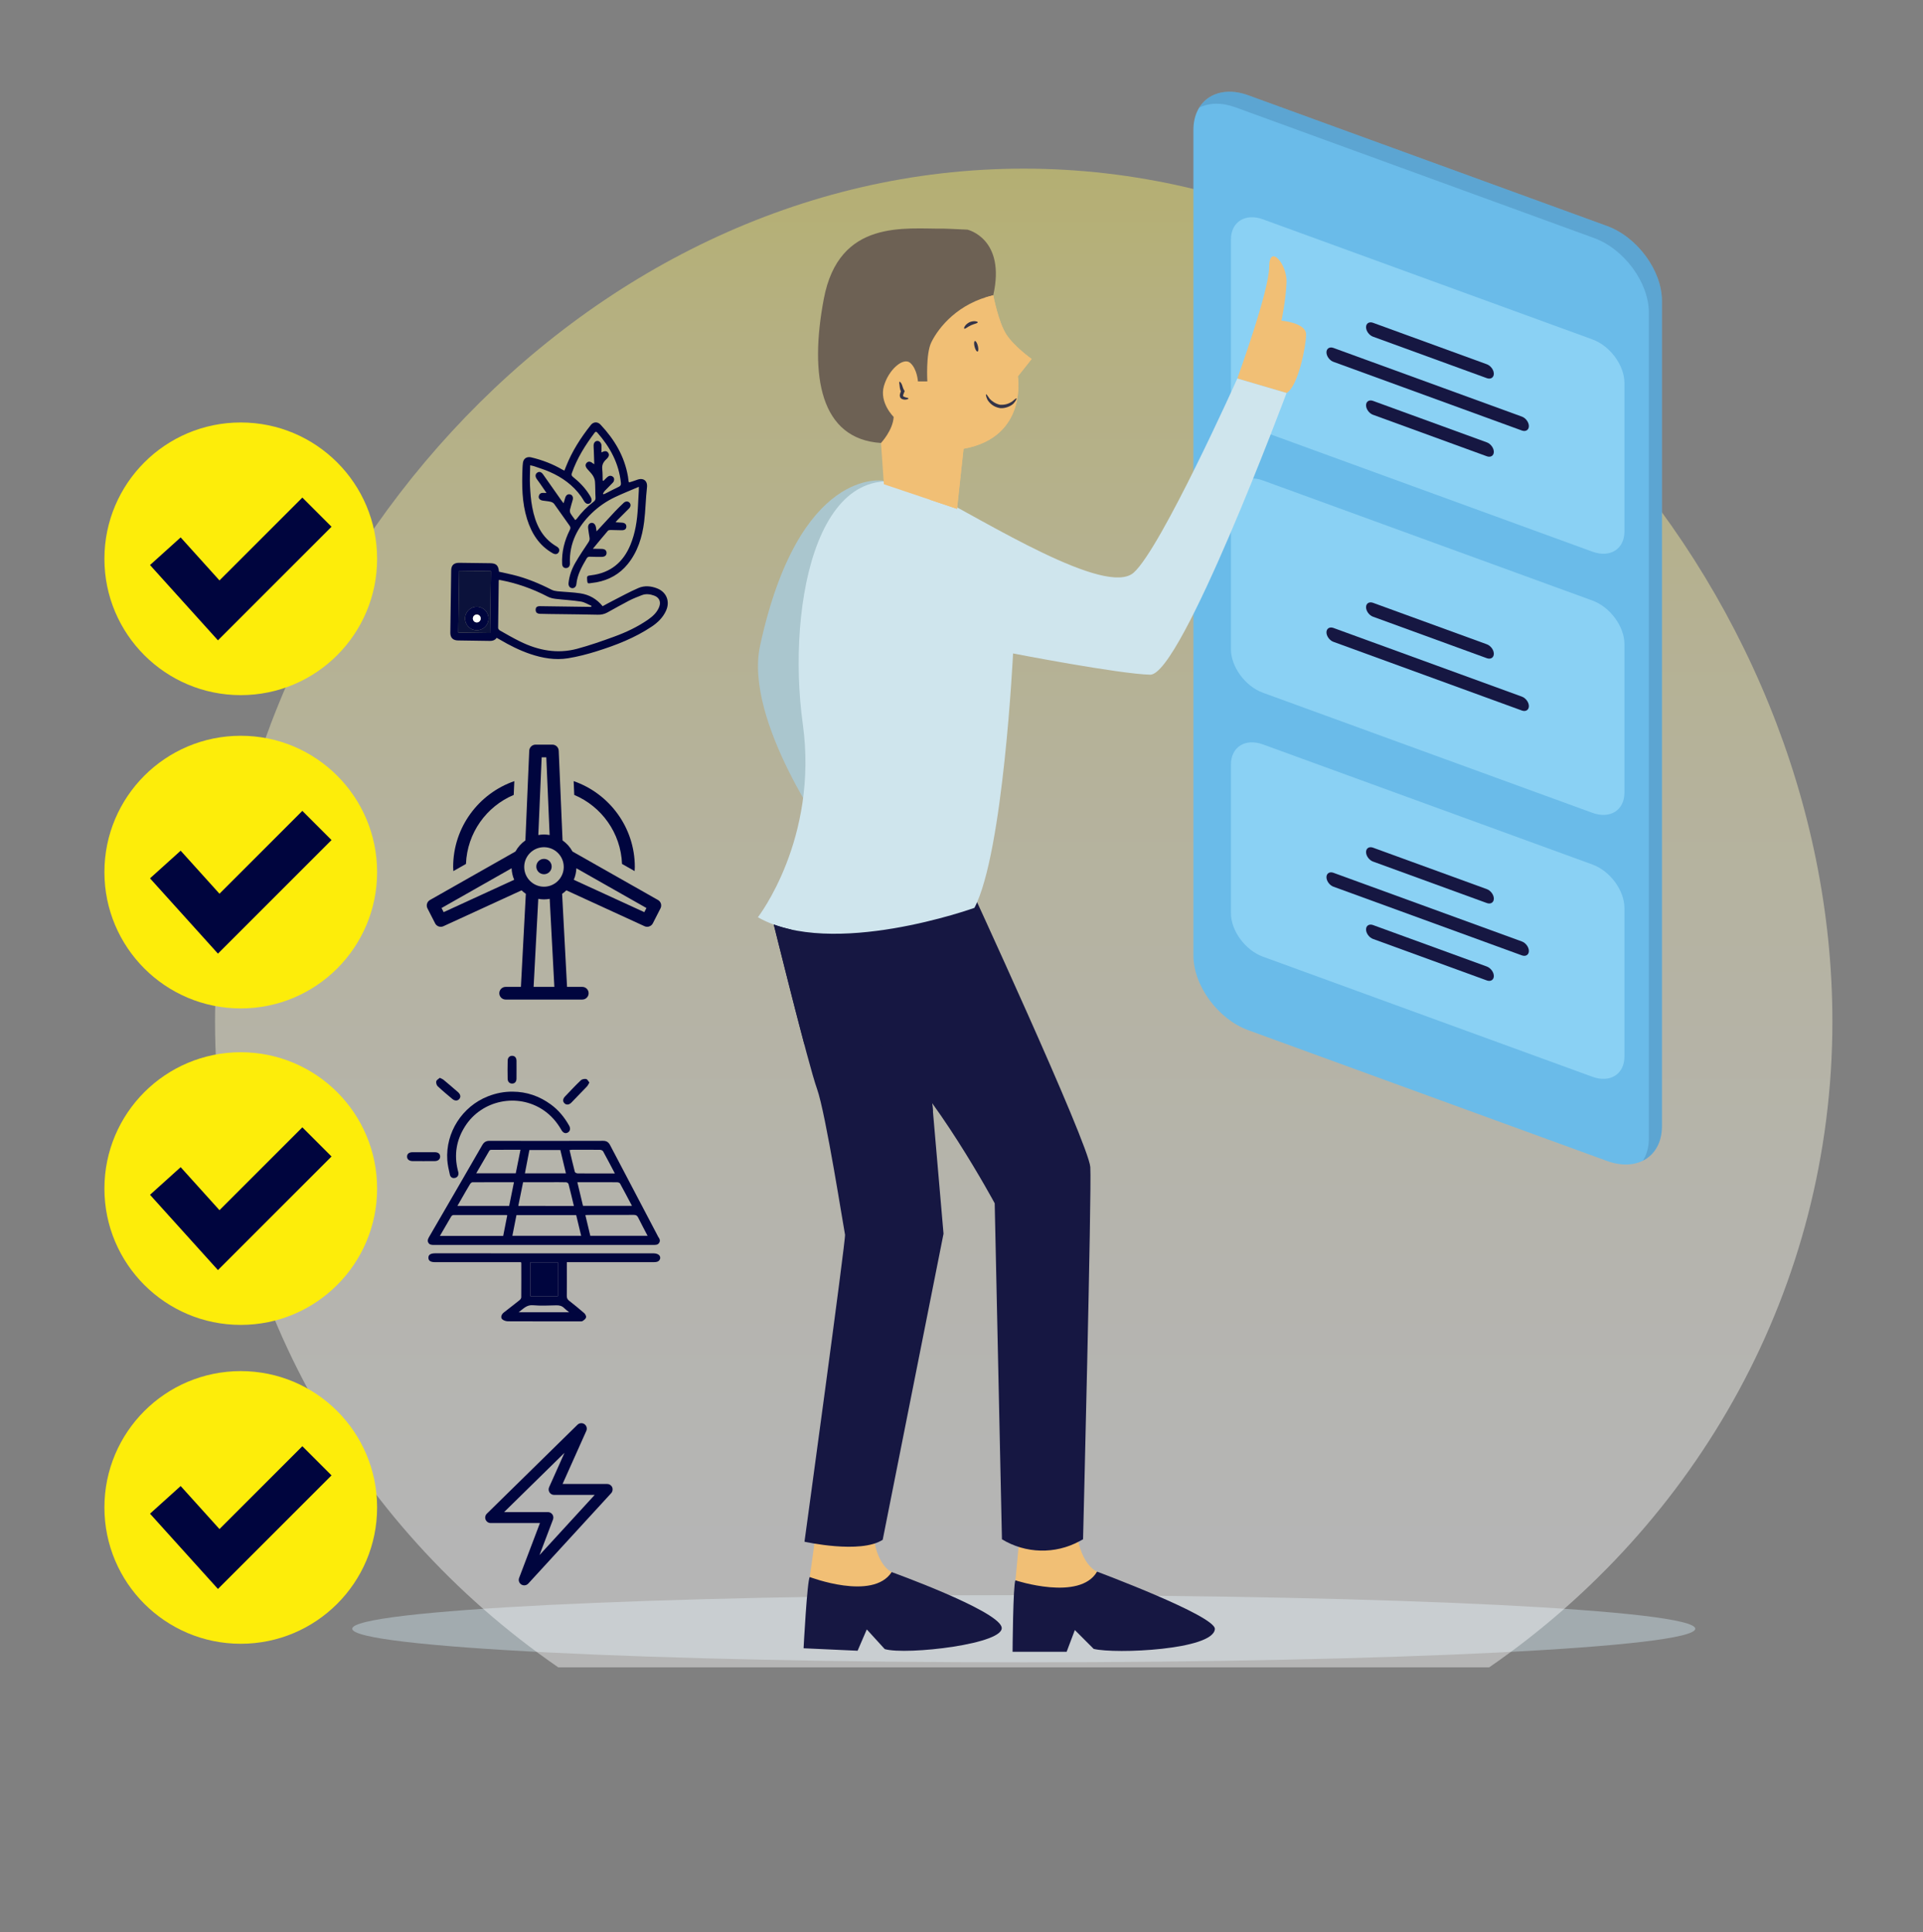
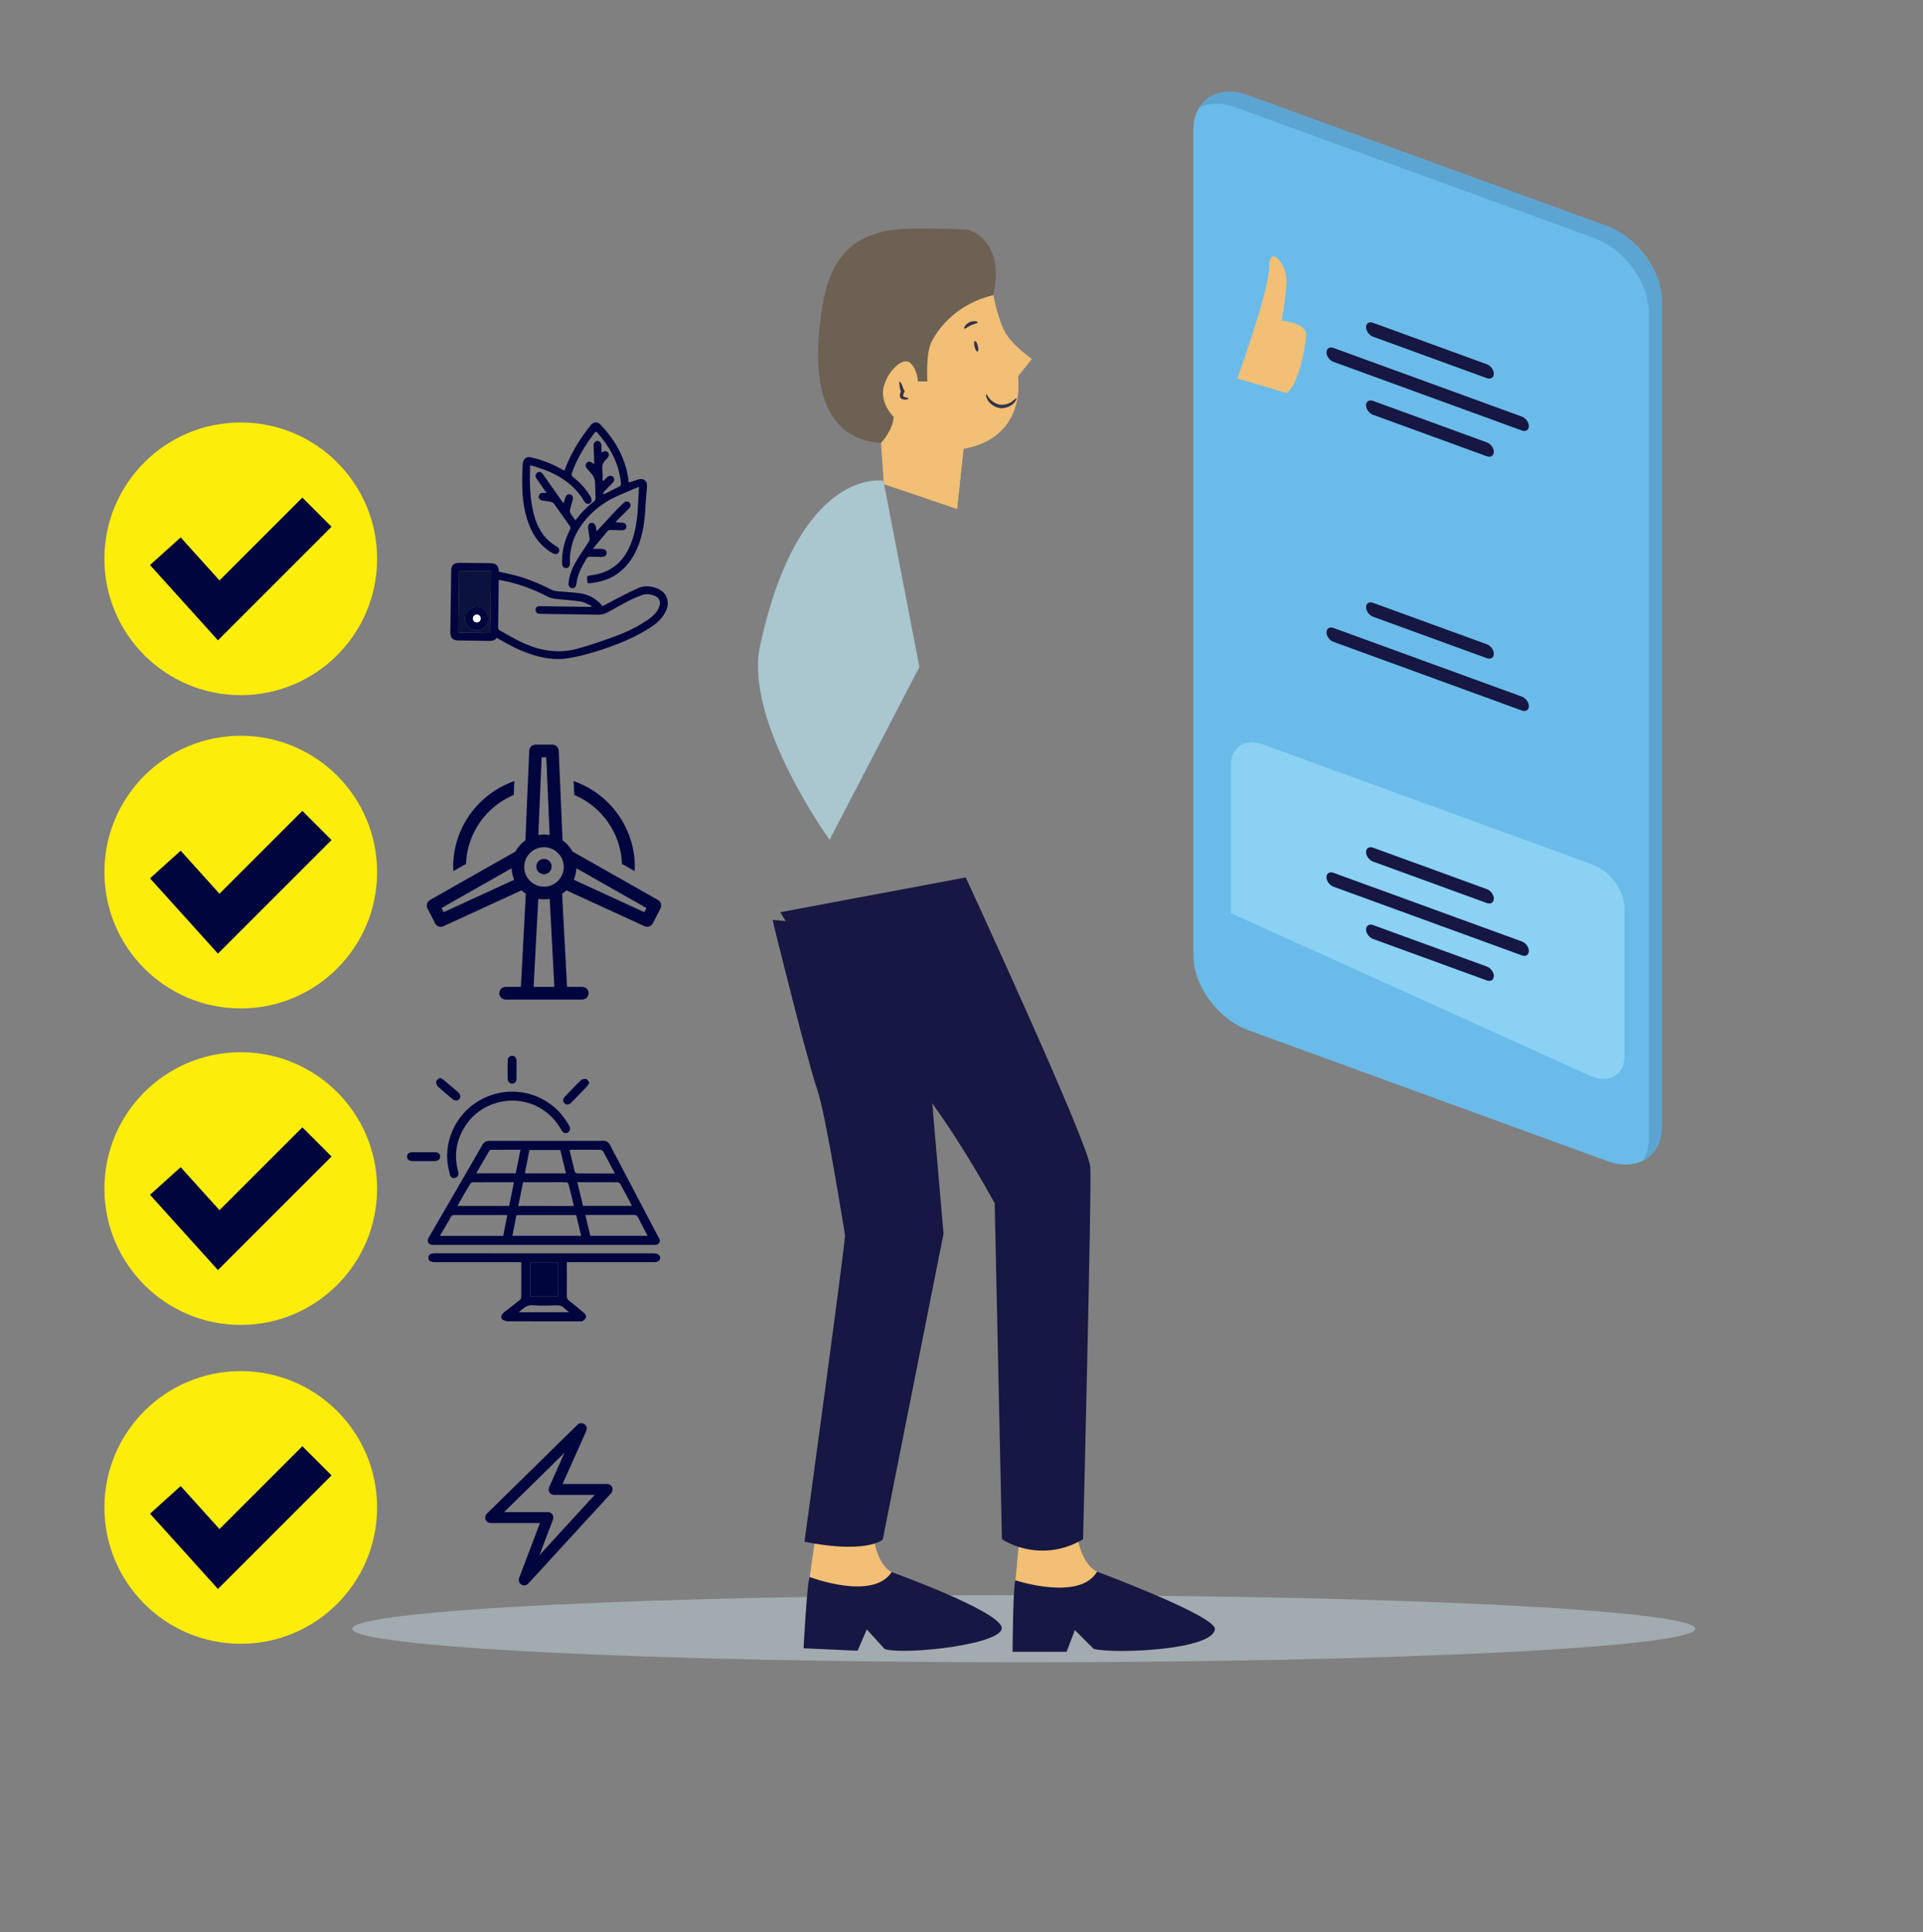
<svg xmlns="http://www.w3.org/2000/svg" width="201" height="202" viewBox="0 0 201 202" fill="none">
  <rect x="0" y="0" width="201" height="202" fill="#808080" stroke="none" />
  <path opacity="0.43" d="M107.007 173.775C145.773 173.775 177.198 172.202 177.198 170.262C177.198 168.322 145.773 166.749 107.007 166.749C68.242 166.749 36.816 168.322 36.816 170.262C36.816 172.202 68.242 173.775 107.007 173.775Z" fill="#CFE5ED" />
-   <path opacity="0.42" d="M58.347 174.296H155.661C177.35 159.343 191.53 134.687 191.53 106.778C191.53 61.161 153.686 17.629 107.003 17.629C60.32 17.629 22.477 61.161 22.477 106.778C22.477 134.687 36.657 159.343 58.347 174.296Z" fill="url(#paint0_linear)" />
  <path d="M130.484 107.697C127.316 106.544 124.74 103.038 124.74 99.883V13.586C124.74 10.433 127.316 8.807 130.484 9.962L167.969 23.622C171.136 24.776 173.712 28.282 173.712 31.436V117.735C173.712 120.889 171.136 122.516 167.969 121.362L130.484 107.697Z" fill="#6ABBE9" />
  <path opacity="0.25" d="M167.97 23.622L130.484 9.961C128.242 9.145 126.301 9.725 125.355 11.25C126.364 10.744 127.677 10.689 129.117 11.213L166.602 24.876C169.769 26.03 172.345 29.536 172.345 32.69V118.988C172.345 119.909 172.12 120.696 171.731 121.326C172.942 120.718 173.712 119.456 173.712 117.735V31.437C173.713 28.282 171.137 24.776 167.97 23.622Z" fill="#35658D" />
-   <path d="M166.449 35.482L132.007 22.927C130.159 22.253 128.662 23.199 128.662 25.039V40.565C128.662 42.405 130.159 44.442 132.007 45.116L166.449 57.671C168.296 58.345 169.793 57.4 169.793 55.559V40.034C169.793 38.193 168.296 36.156 166.449 35.482Z" fill="#8AD1F4" />
-   <path d="M166.449 62.781L132.007 50.226C130.159 49.554 128.662 50.498 128.662 52.339V67.864C128.662 69.705 130.159 71.743 132.007 72.416L166.449 84.972C168.296 85.645 169.793 84.699 169.793 82.859V67.333C169.793 65.492 168.296 63.456 166.449 62.781Z" fill="#8AD1F4" />
-   <path d="M166.449 90.374L132.007 77.819C130.159 77.145 128.662 78.091 128.662 79.93V95.457C128.662 97.296 130.159 99.335 132.007 100.008L166.448 112.564C168.296 113.237 169.793 112.292 169.793 110.451V94.925C169.793 93.085 168.296 91.047 166.449 90.374Z" fill="#8AD1F4" />
+   <path d="M166.449 90.374L132.007 77.819C130.159 77.145 128.662 78.091 128.662 79.93V95.457L166.448 112.564C168.296 113.237 169.793 112.292 169.793 110.451V94.925C169.793 93.085 168.296 91.047 166.449 90.374Z" fill="#8AD1F4" />
  <path d="M155.412 38.08L143.514 33.743C143.113 33.597 142.785 33.804 142.785 34.204C142.785 34.602 143.113 35.05 143.514 35.196L155.412 39.532C155.811 39.678 156.141 39.471 156.141 39.073C156.142 38.673 155.812 38.226 155.412 38.08Z" fill="#161742" />
  <path d="M155.412 46.244L143.514 41.907C143.113 41.761 142.785 41.969 142.785 42.368C142.785 42.767 143.113 43.214 143.514 43.36L155.412 47.698C155.811 47.844 156.141 47.635 156.141 47.237C156.142 46.837 155.812 46.39 155.412 46.244Z" fill="#161742" />
  <path d="M159.076 43.552L139.377 36.371C138.978 36.225 138.648 36.433 138.648 36.832C138.648 37.233 138.977 37.679 139.377 37.825L159.076 45.006C159.477 45.152 159.805 44.944 159.805 44.545C159.806 44.146 159.478 43.699 159.076 43.552Z" fill="#161742" />
  <path d="M155.413 67.353L143.514 63.016C143.114 62.87 142.785 63.078 142.785 63.475C142.785 63.876 143.113 64.323 143.514 64.469L155.413 68.806C155.812 68.953 156.142 68.745 156.142 68.346C156.143 67.945 155.813 67.499 155.413 67.353Z" fill="#161742" />
  <path d="M159.076 72.824L139.377 65.643C138.978 65.497 138.648 65.705 138.648 66.104C138.648 66.503 138.977 66.95 139.377 67.096L159.076 74.277C159.477 74.423 159.805 74.216 159.805 73.816C159.806 73.418 159.478 72.971 159.076 72.824Z" fill="#161742" />
  <path d="M155.413 92.948L143.514 88.612C143.114 88.465 142.785 88.673 142.785 89.071C142.785 89.472 143.113 89.919 143.514 90.065L155.413 94.402C155.812 94.548 156.142 94.34 156.142 93.94C156.143 93.542 155.813 93.095 155.413 92.948Z" fill="#161742" />
  <path d="M155.413 101.039L143.514 96.702C143.114 96.556 142.785 96.763 142.785 97.162C142.785 97.562 143.113 98.009 143.514 98.155L155.413 102.493C155.812 102.639 156.142 102.43 156.142 102.032C156.143 101.632 155.813 101.187 155.413 101.039Z" fill="#161742" />
  <path d="M159.076 98.42L139.377 91.239C138.978 91.093 138.648 91.3 138.648 91.699C138.648 92.099 138.977 92.547 139.377 92.692L159.076 99.873C159.477 100.019 159.805 99.812 159.805 99.412C159.806 99.013 159.478 98.566 159.076 98.42Z" fill="#161742" />
  <path d="M114.671 164.295C114.671 164.295 112.702 163.588 112.45 159.248H106.696L106.141 165.203L110.43 168.785L114.164 166.918L114.671 164.295Z" fill="#F1BF75" />
  <path d="M106.14 165.203C106.14 165.203 112.852 167.424 114.669 164.295C114.669 164.295 127.071 168.916 126.982 170.293C126.84 172.475 116.586 172.924 114.316 172.369L112.347 170.4L111.49 172.671H105.838C105.837 172.672 105.888 165.557 106.14 165.203Z" fill="#161742" />
  <path d="M93.199 164.343C93.199 164.343 91.265 163.546 91.213 159.198L85.467 158.934L84.639 164.858L88.758 168.633L92.574 166.94L93.199 164.343Z" fill="#F1BF75" />
  <path d="M84.639 164.857C84.639 164.857 91.241 167.382 93.2 164.341C93.2 164.341 104.054 168.249 104.679 170.046C105.303 171.843 94.72 173.048 92.476 172.39L90.601 170.333L89.64 172.562L83.994 172.304C83.992 172.305 84.369 165.197 84.639 164.857Z" fill="#161742" />
  <path d="M80.756 96.166C80.756 96.166 84.49 111.307 85.4 113.83C86.308 116.351 88.226 128.666 88.326 129.07C88.428 129.472 84.088 161.166 84.088 161.166C84.088 161.166 89.942 162.477 92.264 160.963L98.621 128.969L95.896 97.479L80.756 96.166Z" fill="#161742" />
  <path d="M81.564 95.36C81.564 95.36 87.317 105.2 92.464 109.59C97.611 113.98 103.97 125.789 103.97 125.789L104.727 160.912C107.197 162.414 110.277 162.492 112.82 161.121L113.206 160.912C113.206 160.912 114.114 124.428 113.963 122.004C113.812 119.582 100.943 91.727 100.943 91.727L81.564 95.36Z" fill="#161742" />
  <path d="M103.819 30.865C103.819 30.865 99.314 46.767 92.086 46.308C85.753 45.904 84.575 39.337 86.107 31.244C87.696 22.842 94.635 23.951 98.672 23.902C98.672 23.902 99.537 23.922 101.12 24.006C101.12 24.006 105.162 24.922 103.819 30.865Z" fill="#6D6154" />
  <path d="M92.337 50.252C92.337 50.252 83.524 48.689 79.446 67.502C77.733 75.4 86.713 87.789 86.713 87.789L96.099 69.723L92.337 50.252Z" fill="#AAC6CE" />
  <path d="M129.328 39.57C129.328 39.57 132.659 30.412 132.659 27.914C132.659 25.416 134.552 27.611 134.475 29.504C134.399 31.395 133.946 33.516 133.946 33.516C133.946 33.516 136.519 33.743 136.519 34.954C136.519 36.165 135.686 40.403 134.475 41.085L129.328 39.57Z" fill="#F1BF75" />
-   <path d="M97.234 51.531C103.086 54.543 115.628 62.431 118.504 59.857C121.381 57.283 129.329 39.57 129.329 39.57L134.476 41.084C134.476 41.084 123.474 70.605 120.22 70.531C116.964 70.455 105.888 68.31 105.888 68.31C105.888 68.31 104.878 89.152 101.851 94.904C101.851 94.904 86.939 100.279 79.217 95.888C79.217 95.888 85.573 87.72 83.91 75.677C82.17 63.074 85.539 45.514 97.234 51.531Z" fill="#CFE5ED" />
  <path d="M103.818 30.865C103.818 30.865 104.348 33.666 105.18 34.953C106.013 36.24 107.83 37.527 107.83 37.527L106.391 39.343C106.391 39.343 107.452 45.7 100.714 46.913L100.033 53.194L92.387 50.622L92.084 46.308C92.084 46.308 93.334 44.982 93.409 43.581C93.409 43.581 91.894 42.106 92.387 40.364C92.879 38.624 94.432 37.298 95.151 37.942C95.87 38.585 95.946 39.872 95.946 39.872H96.93C96.93 39.872 96.756 36.991 97.346 35.784C98.142 34.158 100.185 31.697 103.818 30.865Z" fill="#F1BF75" />
  <path d="M100.033 53.195L100.714 46.914C107.451 45.701 106.391 39.344 106.391 39.344L107.83 37.528C107.83 37.528 106.013 36.241 105.18 34.954C104.348 33.667 103.818 30.866 103.818 30.866C103.511 30.936 103.233 31.034 102.948 31.126C103.429 32.45 104.114 34.632 104.272 36.69C104.522 39.94 104.008 43.614 99.459 46.378C97.917 47.316 97.359 49.86 97.189 52.239L100.033 53.195Z" fill="#F1BF75" />
  <path d="M97.514 116.204C92.483 115.065 87.729 112.056 84.059 109.12C82.856 104.589 81.314 98.388 80.877 96.643C81.452 96.854 82.059 97.026 82.676 97.163C84.59 100.216 88.686 106.376 92.461 109.589C94.078 110.972 95.813 113.087 97.44 115.333L97.514 116.204Z" fill="#161742" />
  <path d="M106.251 41.642C106.286 41.657 106.205 41.889 105.938 42.181C105.682 42.453 105.058 42.721 104.522 42.663C103.844 42.548 103.444 42.158 103.223 41.803C103.052 41.465 103.037 41.233 103.071 41.215C103.124 41.185 103.231 41.406 103.445 41.685C103.65 41.923 104.07 42.219 104.516 42.309C105.118 42.347 105.466 42.175 105.779 41.986C106.044 41.782 106.201 41.609 106.251 41.642Z" fill="#343449" />
  <path d="M94.961 41.649C94.969 41.692 94.84 41.777 94.588 41.779C94.524 41.776 94.457 41.77 94.377 41.746C94.289 41.711 94.245 41.717 94.128 41.597C93.974 41.342 94.088 41.138 94.138 40.983C94.158 40.935 94.178 40.889 94.199 40.837C94.205 40.894 94.211 40.947 94.217 41.001C94.026 40.675 94.05 40.392 94.021 40.222C94.009 40.061 93.965 39.932 94.01 39.911C94.046 39.894 94.151 39.95 94.247 40.155C94.338 40.343 94.379 40.615 94.51 40.803L94.562 40.879L94.527 40.967C94.506 41.019 94.488 41.065 94.469 41.113C94.402 41.258 94.386 41.4 94.393 41.404C94.371 41.396 94.458 41.462 94.489 41.473C94.529 41.495 94.581 41.515 94.625 41.53C94.811 41.588 94.954 41.598 94.961 41.649Z" fill="#343449" />
  <path d="M102.199 33.693C102.185 33.803 101.85 33.847 101.483 34.005C101.162 34.154 100.852 34.434 100.783 34.35C100.733 34.289 100.842 33.944 101.334 33.684C101.804 33.483 102.219 33.611 102.199 33.693Z" fill="#343449" />
  <path d="M101.866 36.243C101.943 36.547 102.083 36.775 102.178 36.75C102.273 36.726 102.288 36.46 102.211 36.156C102.135 35.852 101.995 35.625 101.9 35.649C101.804 35.673 101.789 35.939 101.866 36.243Z" fill="#343449" />
  <path fill-rule="evenodd" clip-rule="evenodd" d="M56.841 130.14C53.019 130.14 49.196 130.139 45.375 130.141C45.141 130.141 44.905 130.146 44.772 129.909C44.641 129.676 44.752 129.473 44.872 129.268C46.721 126.082 48.57 122.898 50.408 119.706C50.591 119.39 50.805 119.256 51.179 119.258C55.126 119.27 59.073 119.27 63.019 119.257C63.398 119.256 63.605 119.393 63.775 119.72C65.418 122.864 67.07 126.001 68.72 129.14C68.748 129.196 68.771 129.255 68.808 129.305C68.938 129.49 69.041 129.671 68.908 129.907C68.767 130.151 68.539 130.14 68.307 130.14C64.485 130.139 60.663 130.14 56.841 130.14ZM60.226 127.023C58.134 127.023 56.067 127.023 53.982 127.023C53.838 127.751 53.697 128.466 53.555 129.189C55.968 129.189 58.345 129.189 60.746 129.189C60.569 128.451 60.398 127.737 60.226 127.023ZM45.981 129.196C48.214 129.196 50.395 129.196 52.597 129.196C52.739 128.47 52.879 127.754 53.018 127.05C52.979 127.027 52.97 127.017 52.961 127.017C51.109 127.014 49.257 127.009 47.405 127.014C47.324 127.014 47.21 127.086 47.167 127.157C46.776 127.814 46.395 128.481 45.981 129.196ZM59.985 126.065C59.797 125.28 59.62 124.521 59.423 123.768C59.403 123.69 59.261 123.594 59.172 123.592C58.619 123.576 58.068 123.584 57.517 123.584C56.581 123.584 55.645 123.584 54.676 123.584C54.508 124.413 54.342 125.231 54.174 126.064C56.114 126.065 58.027 126.065 59.985 126.065ZM61.702 129.189C63.698 129.189 65.677 129.189 67.69 129.189C67.349 128.533 67.014 127.913 66.704 127.283C66.603 127.079 66.49 127 66.257 127.002C64.666 127.012 63.073 127.007 61.484 127.008C61.391 127.008 61.298 127.015 61.184 127.022C61.358 127.756 61.529 128.471 61.702 129.189ZM53.72 123.585C52.258 123.585 50.815 123.582 49.37 123.593C49.288 123.595 49.179 123.701 49.128 123.787C48.853 124.238 48.593 124.7 48.328 125.158C48.159 125.453 47.993 125.746 47.813 126.06C49.644 126.06 51.43 126.06 53.22 126.06C53.387 125.234 53.552 124.423 53.72 123.585ZM60.937 126.055C62.651 126.055 64.337 126.055 66.055 126.055C65.632 125.256 65.231 124.482 64.809 123.721C64.767 123.643 64.609 123.592 64.503 123.591C63.681 123.58 62.858 123.585 62.036 123.585C61.485 123.585 60.935 123.585 60.347 123.585C60.55 124.433 60.744 125.246 60.937 126.055ZM64.268 122.669C63.841 121.857 63.45 121.103 63.04 120.358C62.992 120.272 62.833 120.201 62.724 120.199C61.738 120.187 60.75 120.192 59.762 120.195C59.694 120.195 59.625 120.209 59.531 120.22C59.716 120.995 59.889 121.753 60.085 122.505C60.105 122.579 60.265 122.659 60.359 122.661C61.107 122.674 61.857 122.668 62.605 122.668C63.143 122.669 63.681 122.669 64.268 122.669ZM59.154 122.658C58.952 121.814 58.758 121.011 58.569 120.218C57.475 120.218 56.398 120.218 55.335 120.218C55.177 121.042 55.023 121.842 54.866 122.658C56.304 122.658 57.705 122.658 59.154 122.658ZM54.403 120.193C53.346 120.193 52.338 120.192 51.332 120.197C51.27 120.197 51.183 120.236 51.153 120.285C50.698 121.06 50.248 121.841 49.778 122.652C51.179 122.652 52.538 122.652 53.909 122.652C54.072 121.839 54.233 121.037 54.403 120.193Z" fill="#00053E" />
  <path fill-rule="evenodd" clip-rule="evenodd" d="M54.455 131.944C54.335 131.944 54.213 131.944 54.091 131.944C51.228 131.944 48.362 131.944 45.497 131.944C45.01 131.944 44.786 131.803 44.778 131.491C44.768 131.17 45.004 131.016 45.502 131.016C53.105 131.016 60.707 131.014 68.311 131.021C68.494 131.021 68.716 131.065 68.852 131.172C69.128 131.389 69.02 131.804 68.681 131.903C68.563 131.937 68.434 131.942 68.31 131.942C65.436 131.943 62.562 131.943 59.688 131.943C59.554 131.943 59.42 131.943 59.249 131.943C59.249 132.155 59.249 132.339 59.249 132.523C59.249 133.502 59.258 134.481 59.244 135.461C59.238 135.697 59.317 135.842 59.497 135.983C60.029 136.4 60.557 136.826 61.065 137.271C61.179 137.371 61.29 137.584 61.259 137.714C61.226 137.861 61.048 137.993 60.904 138.09C60.821 138.146 60.685 138.131 60.572 138.131C58.082 138.133 55.593 138.136 53.104 138.124C52.902 138.123 52.663 138.051 52.512 137.926C52.3 137.751 52.392 137.413 52.661 137.203C53.21 136.774 53.764 136.35 54.307 135.913C54.391 135.846 54.481 135.72 54.482 135.619C54.493 134.433 54.489 133.244 54.486 132.057C54.486 132.031 54.472 132.002 54.455 131.944ZM55.44 131.957C55.44 133.16 55.44 134.33 55.44 135.5C56.412 135.5 57.362 135.5 58.312 135.5C58.312 134.306 58.312 133.134 58.312 131.957C57.348 131.957 56.404 131.957 55.44 131.957ZM59.491 137.179C59.284 137.008 59.12 136.895 58.983 136.755C58.748 136.515 58.477 136.445 58.143 136.454C57.333 136.476 56.518 136.515 55.712 136.445C55.049 136.386 54.709 136.812 54.211 137.178C56.003 137.179 57.708 137.179 59.491 137.179Z" fill="#00053E" />
  <path fill-rule="evenodd" clip-rule="evenodd" d="M53.586 114.118C55.062 114.125 56.38 114.589 57.567 115.45C58.382 116.042 59.001 116.804 59.491 117.675C59.654 117.964 59.595 118.247 59.359 118.386C59.118 118.528 58.864 118.445 58.687 118.135C58.211 117.299 57.6 116.59 56.801 116.049C54.099 114.222 50.354 114.992 48.608 117.746C47.705 119.168 47.444 120.704 47.857 122.346C47.875 122.415 47.897 122.486 47.91 122.556C47.964 122.826 47.837 123.054 47.6 123.126C47.331 123.206 47.092 123.096 47.024 122.801C46.909 122.296 46.789 121.786 46.753 121.273C46.56 118.385 48.308 115.667 51.001 114.607C51.835 114.278 52.692 114.11 53.586 114.118Z" fill="#00053E" />
  <path fill-rule="evenodd" clip-rule="evenodd" d="M44.258 121.38C43.883 121.38 43.508 121.383 43.134 121.378C42.769 121.374 42.549 121.195 42.547 120.913C42.545 120.62 42.752 120.449 43.124 120.449C43.894 120.446 44.665 120.445 45.436 120.448C45.808 120.449 46.013 120.622 46.006 120.919C46 121.192 45.788 121.372 45.444 121.378C45.049 121.385 44.653 121.38 44.258 121.38Z" fill="#00053E" />
  <path fill-rule="evenodd" clip-rule="evenodd" d="M61.606 113.169C61.501 113.338 61.445 113.476 61.349 113.577C60.812 114.143 60.27 114.705 59.723 115.262C59.485 115.505 59.2 115.529 59.005 115.34C58.803 115.145 58.814 114.878 59.058 114.622C59.603 114.049 60.144 113.471 60.716 112.926C60.838 112.81 61.096 112.765 61.27 112.798C61.398 112.823 61.489 113.031 61.606 113.169Z" fill="#00053E" />
  <path fill-rule="evenodd" clip-rule="evenodd" d="M45.976 112.671C46.151 112.766 46.282 112.812 46.38 112.895C46.883 113.314 47.379 113.74 47.872 114.17C48.147 114.411 48.188 114.687 47.996 114.898C47.816 115.097 47.528 115.094 47.272 114.876C46.755 114.44 46.233 114.011 45.744 113.546C45.629 113.438 45.563 113.187 45.601 113.031C45.635 112.891 45.841 112.792 45.976 112.671Z" fill="#00053E" />
  <path fill-rule="evenodd" clip-rule="evenodd" d="M53.989 111.821C53.989 112.134 53.995 112.445 53.986 112.758C53.98 113.071 53.822 113.255 53.559 113.272C53.288 113.291 53.071 113.103 53.062 112.789C53.047 112.145 53.047 111.5 53.065 110.855C53.072 110.542 53.294 110.352 53.56 110.372C53.825 110.39 53.98 110.572 53.987 110.887C53.995 111.197 53.989 111.51 53.989 111.821Z" fill="#00053E" />
  <path fill-rule="evenodd" clip-rule="evenodd" d="M55.44 131.957C56.404 131.957 57.346 131.957 58.312 131.957C58.312 133.134 58.312 134.306 58.312 135.5C57.361 135.5 56.411 135.5 55.44 135.5C55.44 134.33 55.44 133.16 55.44 131.957Z" fill="#00053E" />
  <path fill-rule="evenodd" clip-rule="evenodd" d="M55.417 48.639C55.406 49.377 55.363 50.071 55.397 50.76C55.434 51.516 55.491 52.279 55.632 53.023C55.949 54.713 56.606 56.216 58.189 57.133C58.461 57.292 58.528 57.518 58.389 57.742C58.26 57.949 58.036 57.983 57.774 57.834C56.36 57.033 55.564 55.77 55.091 54.259C54.551 52.528 54.543 50.747 54.613 48.961C54.62 48.765 54.632 48.566 54.659 48.372C54.723 47.925 55.073 47.706 55.519 47.811C56.666 48.082 57.756 48.496 58.775 49.092C58.832 49.125 58.892 49.149 58.994 49.197C59.052 49.051 59.103 48.916 59.156 48.784C59.785 47.189 60.695 45.763 61.757 44.427C62.029 44.085 62.459 44.063 62.764 44.385C64.221 45.931 65.276 47.695 65.639 49.822C65.668 49.989 65.68 50.156 65.703 50.325C65.707 50.35 65.726 50.374 65.756 50.432C66.027 50.345 66.305 50.271 66.569 50.166C67.244 49.902 67.706 50.255 67.625 50.95C67.488 52.142 67.478 53.348 67.33 54.54C67.127 56.147 66.658 57.675 65.614 58.966C64.769 60.01 63.671 60.623 62.359 60.87C62.111 60.916 61.858 60.933 61.609 60.977C61.454 61.004 61.405 60.928 61.388 60.798C61.382 60.751 61.376 60.704 61.373 60.657C61.336 60.206 61.352 60.189 61.8 60.135C63.794 59.893 65.132 58.795 65.891 56.963C66.403 55.726 66.599 54.421 66.672 53.095C66.705 52.504 66.737 51.913 66.768 51.323C66.774 51.215 66.772 51.107 66.775 50.89C65.896 51.268 65.079 51.59 64.289 51.965C63.386 52.392 62.565 52.959 61.844 53.655C60.364 55.087 59.489 56.79 59.569 58.904C59.581 59.183 59.426 59.373 59.173 59.384C58.93 59.395 58.772 59.237 58.757 58.956C58.696 57.698 58.997 56.518 59.558 55.401C59.647 55.224 59.649 55.112 59.532 54.949C58.989 54.196 58.468 53.427 57.921 52.675C57.842 52.565 57.683 52.485 57.545 52.452C57.273 52.389 56.986 52.375 56.71 52.328C56.433 52.282 56.272 52.099 56.317 51.876C56.367 51.631 56.524 51.508 56.782 51.526C56.871 51.531 56.96 51.529 57.122 51.531C56.874 51.17 56.665 50.863 56.456 50.561C56.343 50.398 56.225 50.241 56.11 50.081C55.922 49.812 55.939 49.562 56.154 49.411C56.359 49.265 56.581 49.327 56.771 49.599C57.405 50.495 58.034 51.397 58.665 52.294C58.729 52.384 58.8 52.47 58.908 52.61C58.975 52.381 59.024 52.208 59.08 52.034C59.166 51.751 59.363 51.619 59.598 51.683C59.827 51.746 59.94 51.979 59.865 52.253C59.772 52.596 59.656 52.934 59.579 53.28C59.553 53.402 59.573 53.562 59.636 53.67C59.776 53.909 59.956 54.127 60.128 54.369C60.192 54.312 60.25 54.278 60.286 54.229C60.787 53.554 61.372 52.959 62.042 52.453C62.197 52.336 62.262 52.212 62.247 52.002C62.211 51.449 62.233 50.894 62.19 50.342C62.173 50.124 62.08 49.893 61.961 49.706C61.805 49.464 61.585 49.264 61.398 49.041C61.166 48.766 61.15 48.553 61.336 48.369C61.508 48.202 61.718 48.227 61.981 48.445C62.007 48.466 62.042 48.482 62.116 48.527C62.098 48.019 62.083 47.547 62.066 47.076C62.058 46.907 62.045 46.739 62.047 46.57C62.046 46.298 62.21 46.1 62.429 46.092C62.646 46.084 62.855 46.29 62.869 46.556C62.882 46.785 62.865 47.015 62.862 47.296C63.156 47.152 63.391 47.078 63.572 47.335C63.712 47.534 63.666 47.744 63.366 48.017C63.054 48.304 62.9 48.62 62.951 49.055C62.995 49.443 62.983 49.837 62.995 50.228C63.02 50.244 63.048 50.258 63.074 50.274C63.207 50.143 63.333 50.005 63.47 49.881C63.64 49.728 63.834 49.684 64.035 49.818C64.212 49.937 64.223 50.122 64.158 50.297C64.122 50.398 64.03 50.481 63.953 50.561C63.705 50.818 63.449 51.066 63.203 51.325C63.129 51.404 63.082 51.51 63.024 51.602C63.045 51.625 63.068 51.649 63.09 51.673C63.167 51.638 63.246 51.607 63.322 51.569C63.773 51.341 64.222 51.107 64.678 50.888C64.858 50.802 64.92 50.682 64.9 50.487C64.694 48.446 63.772 46.741 62.437 45.228C62.332 45.109 62.256 45.098 62.151 45.237C61.174 46.54 60.312 47.908 59.774 49.459C59.711 49.643 59.747 49.744 59.896 49.861C60.567 50.397 61.161 51.007 61.616 51.743C61.659 51.815 61.704 51.888 61.744 51.962C61.899 52.256 61.859 52.506 61.636 52.626C61.421 52.74 61.206 52.647 61.037 52.368C60.936 52.199 60.835 52.028 60.722 51.869C59.884 50.712 58.765 49.906 57.474 49.337C56.936 49.099 56.368 48.928 55.812 48.732C55.709 48.698 55.601 48.682 55.417 48.639Z" fill="#00053E" />
  <path fill-rule="evenodd" clip-rule="evenodd" d="M51.916 66.676C51.737 66.923 51.498 67.004 51.219 67C50.101 66.984 48.984 66.973 47.865 66.951C47.344 66.94 47.064 66.664 47.07 66.136C47.092 63.965 47.123 61.795 47.16 59.624C47.169 59.082 47.447 58.83 48.005 58.835C49.074 58.844 50.147 58.859 51.219 58.876C51.871 58.885 52.09 59.091 52.157 59.764C52.585 59.861 53.021 59.955 53.457 60.055C54.928 60.395 56.311 60.966 57.653 61.649C57.837 61.743 58.057 61.787 58.266 61.808C59.06 61.887 59.861 61.906 60.647 62.024C61.575 62.164 62.366 62.6 62.991 63.371C63.324 63.19 63.657 63.002 63.997 62.83C64.906 62.366 65.803 61.868 66.739 61.465C67.364 61.195 68.051 61.256 68.692 61.51C69.677 61.901 70.056 62.881 69.615 63.846C69.292 64.555 68.758 65.075 68.126 65.499C66.362 66.68 64.402 67.442 62.394 68.073C61.405 68.384 60.392 68.648 59.371 68.814C58.024 69.031 56.695 68.797 55.409 68.362C54.304 67.986 53.264 67.461 52.26 66.87C52.152 66.808 52.045 66.749 51.916 66.676ZM52.151 60.615C52.142 60.659 52.13 60.695 52.129 60.732C52.105 62.367 52.08 64.003 52.067 65.638C52.066 65.73 52.163 65.859 52.25 65.908C52.943 66.3 53.634 66.702 54.35 67.054C56.252 67.992 58.247 68.38 60.328 67.821C61.639 67.468 62.925 67.017 64.2 66.551C65.444 66.098 66.643 65.533 67.739 64.772C68.238 64.425 68.678 64.022 68.904 63.435C69.103 62.915 68.91 62.462 68.394 62.27C67.972 62.113 67.531 62.049 67.1 62.212C66.637 62.389 66.173 62.572 65.734 62.799C64.975 63.19 64.234 63.617 63.484 64.027C63.174 64.197 62.849 64.271 62.487 64.261C61.134 64.228 59.78 64.218 58.426 64.199C57.759 64.19 57.091 64.188 56.424 64.166C56.298 64.161 56.126 64.108 56.062 64.018C55.989 63.918 55.971 63.736 56.005 63.609C56.056 63.417 56.231 63.363 56.43 63.367C58.122 63.393 59.815 63.415 61.506 63.438C61.603 63.439 61.699 63.441 61.795 63.442C61.804 63.405 61.813 63.369 61.822 63.332C61.454 63.178 61.1 62.946 60.719 62.888C59.85 62.75 58.966 62.708 58.092 62.605C57.811 62.572 57.516 62.508 57.268 62.379C55.652 61.537 53.956 60.934 52.151 60.615ZM51.224 66.172C51.253 64.011 51.283 61.865 51.312 59.711C50.181 59.695 49.087 59.681 47.99 59.665C47.961 61.827 47.931 63.972 47.902 66.126C49.015 66.142 50.113 66.156 51.224 66.172Z" fill="#00053E" />
  <path fill-rule="evenodd" clip-rule="evenodd" d="M62.358 55.545C63.025 54.821 63.65 54.136 64.285 53.46C64.574 53.152 64.882 52.861 65.186 52.569C65.38 52.385 65.633 52.38 65.79 52.537C65.961 52.707 65.941 52.961 65.745 53.158C65.359 53.545 64.973 53.929 64.588 54.314C64.517 54.385 64.454 54.463 64.334 54.596C64.599 54.611 64.798 54.624 64.996 54.635C65.315 54.651 65.482 54.805 65.468 55.067C65.453 55.315 65.289 55.437 64.968 55.43C64.582 55.423 64.197 55.406 63.813 55.404C63.719 55.405 63.591 55.425 63.539 55.486C63.027 56.084 62.529 56.691 61.969 57.366C62.328 57.371 62.604 57.373 62.88 57.379C63.226 57.387 63.399 57.53 63.399 57.798C63.402 58.061 63.22 58.213 62.876 58.216C62.472 58.218 62.068 58.213 61.665 58.199C61.509 58.192 61.404 58.23 61.321 58.374C60.826 59.219 60.341 60.062 60.245 61.067C60.218 61.338 60.024 61.506 59.803 61.484C59.554 61.462 59.398 61.251 59.427 60.95C59.504 60.172 59.775 59.449 60.163 58.782C60.578 58.069 61.04 57.385 61.497 56.698C61.604 56.537 61.655 56.395 61.621 56.206C61.563 55.893 61.526 55.575 61.48 55.26C61.431 54.928 61.549 54.707 61.798 54.662C62.043 54.618 62.246 54.816 62.297 55.149C62.314 55.27 62.333 55.389 62.358 55.545Z" fill="#00053E" />
  <path fill-rule="evenodd" clip-rule="evenodd" d="M51.224 66.172C50.114 66.156 49.015 66.142 47.902 66.126C47.931 63.972 47.961 61.827 47.99 59.665C49.088 59.681 50.181 59.695 51.312 59.711C51.282 61.865 51.253 64.011 51.224 66.172ZM49.812 65.883C50.501 65.896 51.052 65.365 51.063 64.675C51.073 63.992 50.536 63.442 49.847 63.429C49.182 63.416 48.626 63.955 48.611 64.626C48.595 65.313 49.128 65.869 49.812 65.883Z" fill="#0B123B" />
  <path fill-rule="evenodd" clip-rule="evenodd" d="M49.813 65.883C49.128 65.869 48.595 65.313 48.612 64.626C48.628 63.955 49.183 63.416 49.848 63.429C50.536 63.442 51.074 63.992 51.064 64.675C51.054 65.365 50.503 65.896 49.813 65.883ZM49.854 64.244C49.634 64.234 49.437 64.417 49.429 64.638C49.42 64.868 49.589 65.054 49.82 65.068C50.04 65.08 50.234 64.899 50.245 64.673C50.256 64.443 50.084 64.256 49.854 64.244Z" fill="#00053E" />
  <path fill-rule="evenodd" clip-rule="evenodd" d="M49.853 64.244C50.082 64.256 50.254 64.442 50.244 64.672C50.233 64.898 50.039 65.079 49.819 65.068C49.589 65.054 49.42 64.869 49.428 64.638C49.437 64.417 49.634 64.234 49.853 64.244Z" fill="white" />
  <path d="M48.705 90.313C48.83 87.067 50.851 84.297 53.697 83.098L53.76 81.657C50.043 82.946 47.365 86.479 47.365 90.63C47.365 90.775 47.379 90.917 47.386 91.062L48.705 90.313Z" fill="#00053E" />
  <path d="M65.016 90.313L66.334 91.061C66.341 90.918 66.354 90.774 66.354 90.629C66.354 86.479 63.676 82.945 59.961 81.656L60.022 83.097C62.867 84.297 64.891 87.066 65.016 90.313Z" fill="#00053E" />
  <path d="M68.775 94.082L59.84 89.014C59.589 88.551 59.231 88.155 58.801 87.854L58.4 78.477C58.385 78.123 58.093 77.842 57.737 77.842H55.98C55.626 77.842 55.334 78.123 55.318 78.477L54.916 87.854C54.486 88.155 54.13 88.551 53.877 89.014L44.944 94.082C44.635 94.256 44.519 94.645 44.681 94.959L45.481 96.523C45.597 96.752 45.831 96.884 46.072 96.884C46.164 96.884 46.26 96.864 46.349 96.823L54.517 93.073C54.656 93.206 54.801 93.329 54.962 93.436L54.447 103.165H52.853C52.487 103.165 52.19 103.462 52.19 103.829C52.19 104.194 52.487 104.491 52.853 104.491H60.862C61.228 104.491 61.526 104.194 61.526 103.829C61.526 103.462 61.228 103.165 60.862 103.165H59.27L58.755 93.436C58.914 93.329 59.062 93.206 59.199 93.073L67.368 96.823C67.459 96.864 67.552 96.884 67.644 96.884C67.885 96.884 68.118 96.751 68.236 96.523L69.035 94.959C69.2 94.645 69.084 94.256 68.775 94.082ZM54.794 90.629C54.794 89.49 55.721 88.563 56.858 88.563C57.998 88.563 58.925 89.491 58.925 90.629C58.925 91.767 57.996 92.693 56.858 92.693C55.721 92.693 54.794 91.768 54.794 90.629ZM56.617 79.168H57.102L57.45 87.291C57.258 87.258 57.06 87.236 56.858 87.236C56.657 87.236 56.461 87.257 56.267 87.291L56.617 79.168ZM46.151 94.922L53.475 90.766C53.492 91.192 53.584 91.598 53.745 91.969L46.373 95.354L46.151 94.922ZM57.943 103.166H55.775L56.263 93.963C56.456 93.998 56.656 94.02 56.858 94.02C57.063 94.02 57.263 93.999 57.456 93.963L57.943 103.166ZM67.347 95.354L59.974 91.969C60.135 91.598 60.227 91.192 60.245 90.766L67.569 94.922L67.347 95.354Z" fill="#00053E" />
  <path d="M56.86 91.39C57.303 91.39 57.663 91.031 57.663 90.587C57.663 90.144 57.303 89.784 56.86 89.784C56.416 89.784 56.057 90.144 56.057 90.587C56.057 91.031 56.416 91.39 56.86 91.39Z" fill="#00053E" />
  <path d="M51.29 159.215H57.267C57.079 159.215 56.903 159.123 56.796 158.968C56.689 158.813 56.666 158.614 56.732 158.439L54.261 164.952C54.162 165.208 54.262 165.499 54.494 165.642C54.728 165.786 55.032 165.744 55.217 165.542L63.886 156.088C64.038 155.92 64.079 155.677 63.988 155.47C63.896 155.261 63.691 155.128 63.463 155.128H57.921C58.114 155.128 58.295 155.226 58.401 155.388C58.505 155.551 58.52 155.757 58.442 155.934L61.284 149.58C61.395 149.328 61.314 149.033 61.089 148.876C60.862 148.72 60.557 148.745 60.36 148.938L50.888 158.234C50.723 158.397 50.671 158.645 50.76 158.859C50.848 159.074 51.059 159.215 51.29 159.215ZM60.239 149.113L57.396 155.466C57.318 155.644 57.334 155.849 57.439 156.012C57.544 156.175 57.725 156.273 57.92 156.273H63.461C63.234 156.273 63.029 156.139 62.938 155.931C62.847 155.723 62.885 155.481 63.04 155.313L54.373 164.767C54.559 164.565 54.862 164.522 55.095 164.666C55.33 164.811 55.428 165.101 55.331 165.357L57.802 158.845C57.869 158.669 57.846 158.472 57.739 158.316C57.633 158.162 57.457 158.07 57.267 158.07H51.29C51.524 158.07 51.733 158.21 51.821 158.425C51.909 158.64 51.857 158.886 51.691 159.05L61.163 149.753C60.967 149.946 60.661 149.973 60.434 149.816C60.209 149.66 60.127 149.364 60.239 149.113Z" fill="#00053E" />
  <path d="M25.165 72.667C33.036 72.667 39.416 66.287 39.416 58.416C39.416 50.545 33.036 44.165 25.165 44.165C17.294 44.165 10.914 50.545 10.914 58.416C10.914 66.287 17.294 72.667 25.165 72.667Z" fill="#FDED0A" />
  <path d="M22.78 66.938L15.68 59.068L18.883 56.179L22.94 60.676L31.603 52.015L34.652 55.064L22.78 66.938Z" fill="#00053E" />
  <path d="M25.165 105.417C33.036 105.417 39.416 99.037 39.416 91.166C39.416 83.295 33.036 76.915 25.165 76.915C17.294 76.915 10.914 83.295 10.914 91.166C10.914 99.037 17.294 105.417 25.165 105.417Z" fill="#FDED0A" />
  <path d="M22.78 99.688L15.68 91.818L18.883 88.929L22.94 93.426L31.603 84.765L34.652 87.814L22.78 99.688Z" fill="#00053E" />
  <path d="M25.165 138.5C33.036 138.5 39.416 132.12 39.416 124.249C39.416 116.378 33.036 109.998 25.165 109.998C17.294 109.998 10.914 116.378 10.914 124.249C10.914 132.12 17.294 138.5 25.165 138.5Z" fill="#FDED0A" />
  <path d="M22.78 132.771L15.68 124.901L18.883 122.012L22.94 126.509L31.603 117.848L34.652 120.897L22.78 132.771Z" fill="#00053E" />
  <path d="M25.165 171.834C33.036 171.834 39.416 165.454 39.416 157.583C39.416 149.712 33.036 143.332 25.165 143.332C17.294 143.332 10.914 149.712 10.914 157.583C10.914 165.454 17.294 171.834 25.165 171.834Z" fill="#FDED0A" />
  <path d="M22.78 166.104L15.68 158.235L18.883 155.346L22.94 159.843L31.603 151.182L34.652 154.231L22.78 166.104Z" fill="#00053E" />
  <defs>
    <linearGradient id="paint0_linear" x1="107.003" y1="162.296" x2="107.003" y2="-11.705" gradientUnits="userSpaceOnUse">
      <stop stop-color="white" />
      <stop offset="0.091" stop-color="#FFFEF7" />
      <stop offset="0.222" stop-color="#FFFCE8" />
      <stop offset="0.376" stop-color="#FEFAD1" />
      <stop offset="0.547" stop-color="#FEF6B0" />
      <stop offset="0.734" stop-color="#FEF384" />
      <stop offset="0.93" stop-color="#FDEF3D" />
      <stop offset="1" stop-color="#FDED0A" />
    </linearGradient>
  </defs>
</svg>